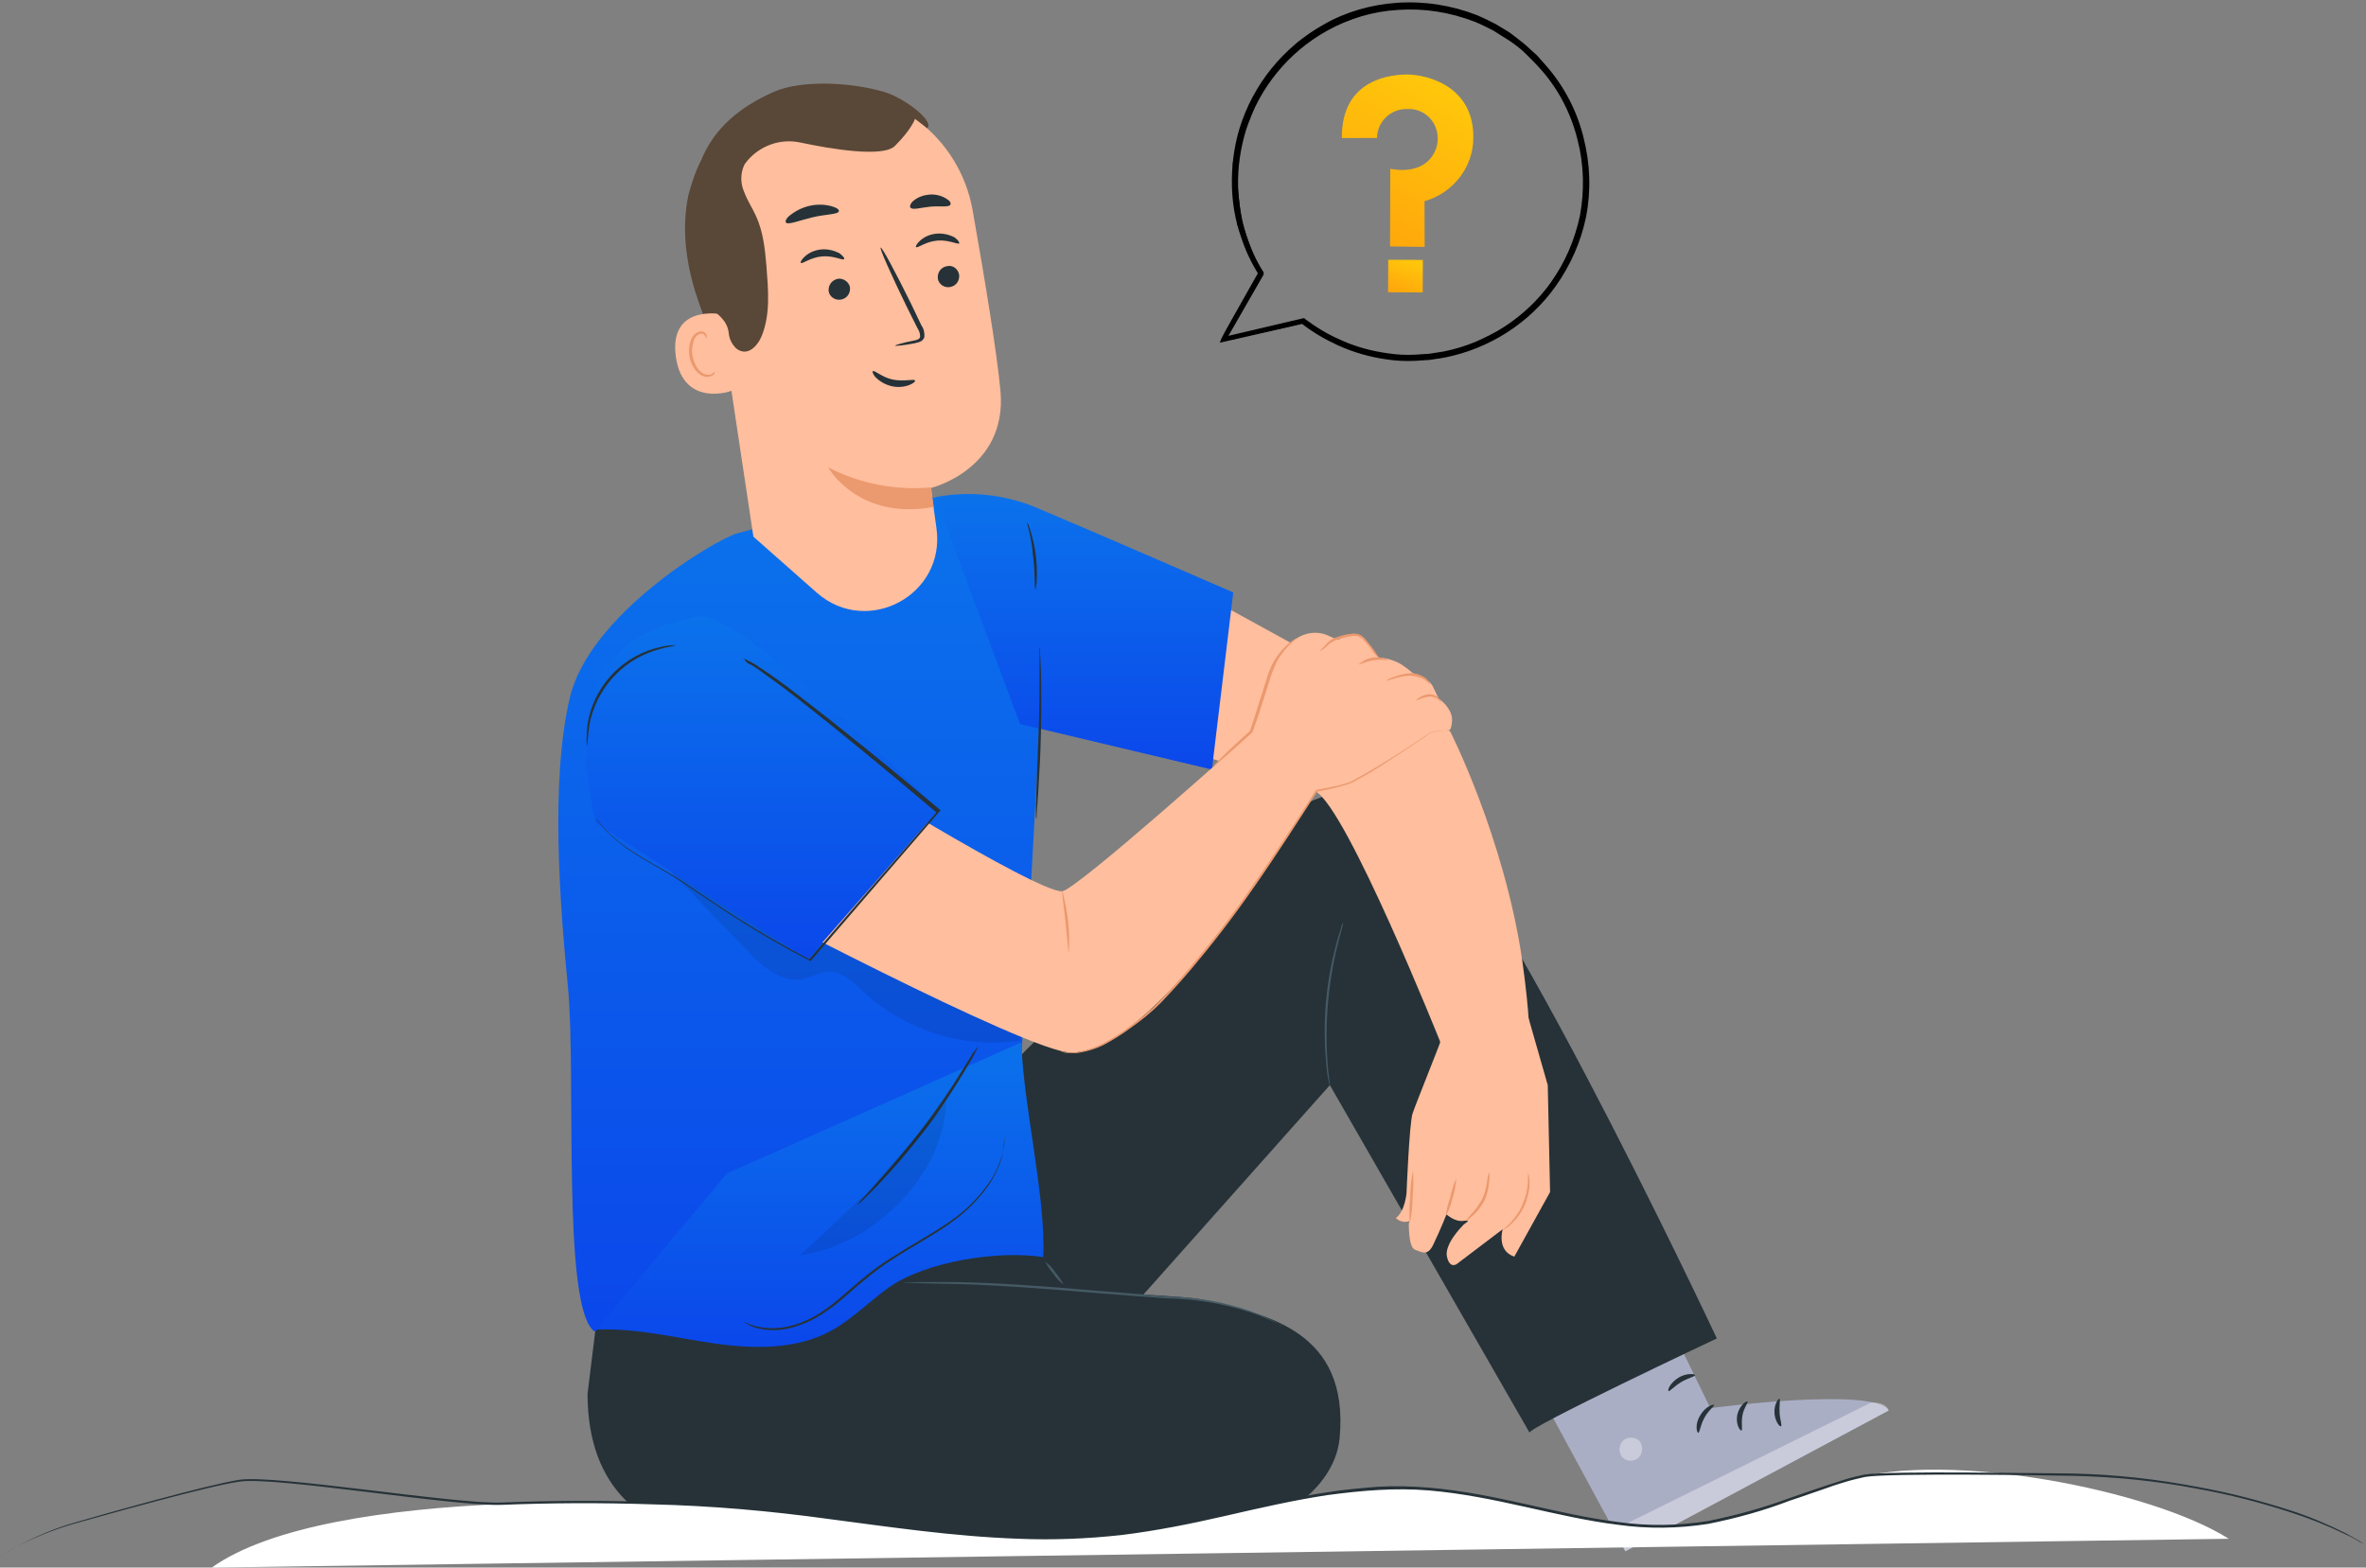
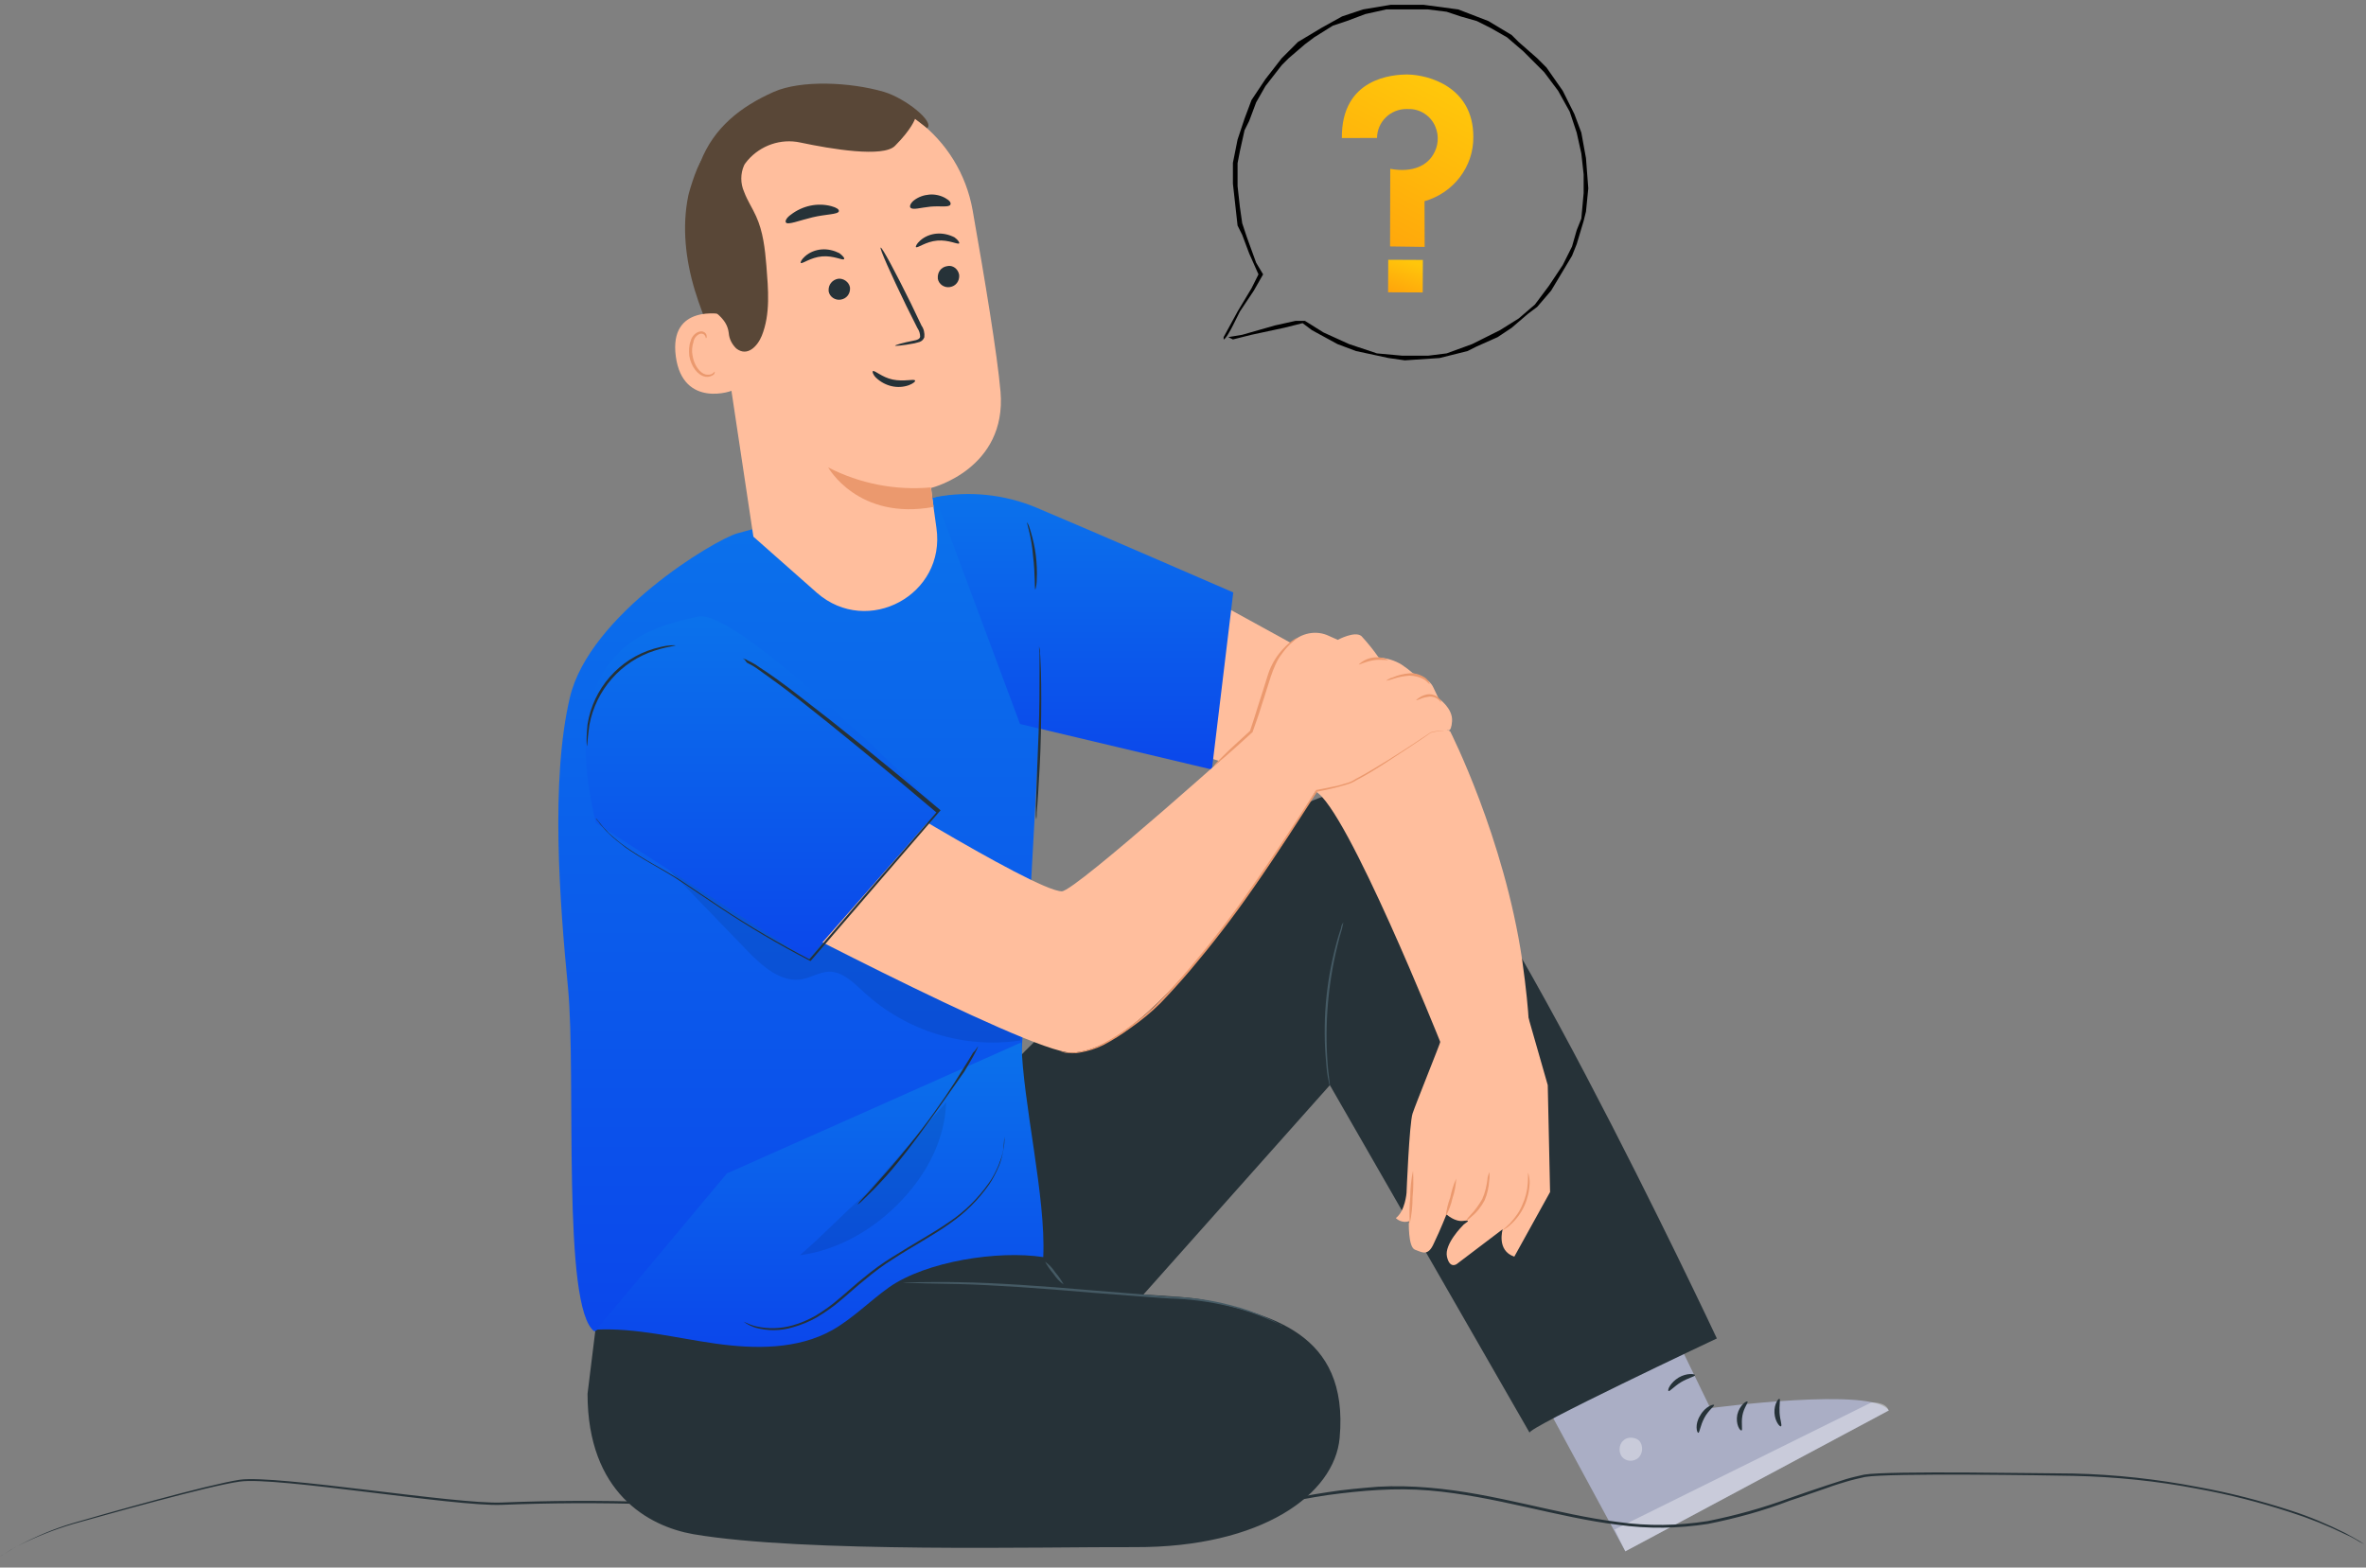
<svg xmlns="http://www.w3.org/2000/svg" width="495" height="328" viewBox="0 0 495 328" fill="none">
  <rect x="0" y="0" width="495" height="328" fill="#808080" stroke="none" />
  <mask id="path-1-outside-1" maskUnits="userSpaceOnUse" x="255" y="0" width="78" height="76" fill="black">
    <rect fill="white" x="255" width="78" height="76" />
    <path d="M256 71.016L272.62 67.223C272.717 67.223 272.717 67.126 272.717 67.126L272.522 67.223C274.855 69.071 277.382 70.529 280.103 71.794C283.31 73.253 286.712 74.225 290.211 74.711C292.155 75.003 294.099 75.1 296.042 75.003C297.014 74.906 298.083 74.906 299.055 74.809L302.165 74.322C311.398 72.475 319.66 67.223 325.102 59.54C328.115 55.261 330.253 50.495 331.322 45.341C332.392 39.895 332.197 34.351 330.837 29.002C329.476 23.361 326.755 18.207 322.964 13.928L321.506 12.274C321.02 11.691 320.437 11.302 319.854 10.718C319.271 10.135 318.785 9.746 318.202 9.259L316.452 7.898C315.869 7.412 315.286 7.023 314.606 6.634L312.662 5.467L310.718 4.494C310.135 4.202 309.455 3.91 308.774 3.619C303.526 1.576 297.889 0.701 292.252 1.09C286.907 1.479 281.755 2.938 277.187 5.564C268.829 10.232 262.609 17.915 259.79 27.057C258.624 30.947 258.138 34.934 258.235 39.019C258.333 42.52 258.916 46.022 260.082 49.328C260.957 52.051 262.192 54.727 263.747 57.159C258.693 66.106 256.292 70.335 256 71.016L263.872 57.303V57.133C262.317 54.702 261.151 52.051 260.276 49.328C259.207 46.022 258.624 42.52 258.527 39.019C258.43 35.032 259.013 31.044 260.179 27.154C262.998 18.11 269.218 10.524 277.479 5.953C282.047 3.424 287.198 1.868 292.446 1.576C297.986 1.187 303.526 2.063 308.774 4.105C309.455 4.397 310.135 4.689 310.718 4.98L312.662 5.953L314.509 7.12C315.092 7.509 315.772 7.898 316.355 8.287L318.105 9.551C318.688 9.94 319.174 10.524 319.757 11.01C320.34 11.496 320.826 11.983 321.312 12.566L322.77 14.219C326.56 18.499 329.184 23.653 330.545 29.197C331.906 34.448 332.003 39.992 331.031 45.243C329.962 50.301 327.921 55.066 324.908 59.345C319.465 66.931 311.301 72.183 302.165 74.031L299.055 74.517C298.083 74.614 297.014 74.614 296.042 74.711C294.099 74.809 292.155 74.711 290.308 74.42C286.809 73.933 283.505 73.058 280.298 71.599C277.576 70.432 275.049 68.876 272.717 67.126L272.329 67.223L272.62 67.223L272.579 67.126L256 71.016Z" />
  </mask>
-   <path d="M256 71.016L255.54 70.819L255.154 71.722L256.111 71.503L256 71.016ZM272.717 67.126L273.017 66.726L272.826 66.583L272.595 66.641L272.717 67.126ZM272.522 67.223L272.299 66.776L271.596 67.127L272.212 67.615L272.522 67.223ZM280.103 71.794L279.893 72.247L279.896 72.249L280.103 71.794ZM290.211 74.711L290.285 74.217L290.28 74.216L290.211 74.711ZM296.042 75.003L296.067 75.502L296.08 75.502L296.092 75.501L296.042 75.003ZM299.055 74.809L299.105 75.306L299.119 75.305L299.133 75.303L299.055 74.809ZM302.165 74.322L302.243 74.816L302.253 74.815L302.264 74.813L302.165 74.322ZM325.102 59.54L325.51 59.829L325.511 59.828L325.102 59.54ZM331.322 45.341L331.812 45.442L331.813 45.437L331.322 45.341ZM330.837 29.002L330.35 29.119L330.352 29.125L330.837 29.002ZM322.964 13.928L322.589 14.258L322.59 14.259L322.964 13.928ZM321.506 12.274L321.122 12.594L321.131 12.605L321.506 12.274ZM318.202 9.259L318.522 8.875L318.516 8.87L318.509 8.865L318.202 9.259ZM316.452 7.898L316.132 8.282L316.139 8.287L316.145 8.292L316.452 7.898ZM314.606 6.634L314.348 7.062L314.358 7.068L314.606 6.634ZM312.662 5.467L312.919 5.038L312.903 5.028L312.886 5.019L312.662 5.467ZM308.774 3.619L308.971 3.159L308.964 3.156L308.956 3.153L308.774 3.619ZM292.252 1.09L292.218 0.591L292.216 0.591L292.252 1.09ZM277.187 5.564L277.431 6L277.437 5.997L277.187 5.564ZM259.79 27.057L259.313 26.91L259.311 26.913L259.79 27.057ZM258.235 39.019L257.736 39.031L257.736 39.033L258.235 39.019ZM260.082 49.328L260.558 49.175L260.554 49.162L260.082 49.328ZM263.747 57.159L264.182 57.405L264.33 57.143L264.168 56.889L263.747 57.159ZM263.872 57.303L264.306 57.552L264.372 57.436V57.303H263.872ZM263.872 57.133H264.372V56.987L264.294 56.863L263.872 57.133ZM260.276 49.328L260.752 49.175L260.752 49.174L260.276 49.328ZM258.527 39.019L258.027 39.031L258.027 39.033L258.527 39.019ZM260.179 27.154L259.702 27.005L259.7 27.011L260.179 27.154ZM277.479 5.953L277.721 6.39L277.721 6.39L277.479 5.953ZM292.446 1.576L292.474 2.076L292.481 2.075L292.446 1.576ZM308.774 4.105L308.971 3.645L308.964 3.642L308.956 3.639L308.774 4.105ZM312.662 5.953L312.929 5.53L312.908 5.517L312.886 5.506L312.662 5.953ZM314.509 7.12L314.786 6.704L314.776 6.697L314.509 7.12ZM316.355 8.287L316.648 7.882L316.64 7.876L316.633 7.871L316.355 8.287ZM318.105 9.551L317.812 9.956L317.819 9.962L317.827 9.967L318.105 9.551ZM321.312 12.566L320.927 12.886L320.937 12.897L321.312 12.566ZM322.77 14.219L322.395 14.55L322.395 14.551L322.77 14.219ZM330.545 29.197L330.059 29.316L330.061 29.322L330.545 29.197ZM331.031 45.243L331.52 45.347L331.523 45.334L331.031 45.243ZM324.908 59.345L325.314 59.637L325.317 59.633L324.908 59.345ZM302.165 74.031L302.243 74.525L302.254 74.523L302.265 74.521L302.165 74.031ZM299.055 74.517L299.105 75.014L299.119 75.013L299.133 75.011L299.055 74.517ZM296.042 74.711L296.067 75.211L296.08 75.21L296.092 75.209L296.042 74.711ZM290.308 74.42L290.386 73.926L290.377 73.924L290.308 74.42ZM280.298 71.599L280.505 71.144L280.495 71.14L280.298 71.599ZM272.329 67.223L272.207 66.738L272.329 67.723L272.329 67.223ZM272.579 67.126L273.041 66.934L272.879 66.542L272.465 66.639L272.579 67.126ZM256.111 71.503L272.731 67.71L272.508 66.735L255.889 70.528L256.111 71.503ZM272.62 67.723C272.731 67.723 272.849 67.693 272.953 67.624C273.055 67.556 273.116 67.469 273.152 67.398C273.187 67.328 273.201 67.265 273.208 67.223C273.212 67.201 273.214 67.181 273.215 67.165C273.216 67.157 273.216 67.15 273.216 67.143C273.217 67.14 273.217 67.137 273.217 67.134C273.217 67.132 273.217 67.131 273.217 67.13C273.217 67.129 273.217 67.128 273.217 67.127C273.217 67.127 273.217 67.127 273.217 67.126C273.217 67.126 273.217 67.126 273.217 67.126C273.217 67.126 273.217 67.126 272.717 67.126C272.217 67.126 272.217 67.125 272.217 67.125C272.217 67.125 272.217 67.125 272.217 67.125C272.217 67.124 272.217 67.124 272.217 67.124C272.217 67.123 272.217 67.122 272.217 67.122C272.217 67.121 272.217 67.119 272.217 67.118C272.217 67.115 272.217 67.113 272.217 67.11C272.217 67.105 272.217 67.1 272.218 67.094C272.219 67.084 272.22 67.072 272.222 67.059C272.226 67.035 272.235 66.996 272.257 66.951C272.281 66.904 272.324 66.841 272.398 66.792C272.476 66.74 272.556 66.723 272.62 66.723V67.723ZM272.493 66.678L272.299 66.776L272.746 67.67L272.94 67.573L272.493 66.678ZM272.212 67.615C274.582 69.493 277.145 70.971 279.893 72.247L280.314 71.34C277.619 70.088 275.127 68.649 272.833 66.831L272.212 67.615ZM279.896 72.249C283.149 73.728 286.597 74.714 290.142 75.207L290.28 74.216C286.827 73.736 283.472 72.777 280.31 71.339L279.896 72.249ZM290.137 75.206C292.113 75.502 294.09 75.602 296.067 75.502L296.017 74.504C294.107 74.599 292.197 74.504 290.285 74.217L290.137 75.206ZM296.092 75.501C296.563 75.454 297.06 75.43 297.573 75.405C298.08 75.381 298.604 75.356 299.105 75.306L299.006 74.311C298.535 74.358 298.038 74.382 297.525 74.406C297.017 74.431 296.494 74.456 295.993 74.506L296.092 75.501ZM299.133 75.303L302.243 74.816L302.088 73.828L298.978 74.315L299.133 75.303ZM302.264 74.813C311.618 72.941 319.992 67.619 325.51 59.829L324.694 59.251C319.328 66.827 311.179 72.009 302.067 73.832L302.264 74.813ZM325.511 59.828C328.561 55.496 330.728 50.668 331.812 45.442L330.833 45.239C329.779 50.323 327.669 55.025 324.693 59.252L325.511 59.828ZM331.813 45.437C332.897 39.916 332.699 34.297 331.321 28.879L330.352 29.125C331.695 34.405 331.886 39.873 330.832 45.244L331.813 45.437ZM331.323 28.885C329.942 23.163 327.182 17.936 323.338 13.596L322.59 14.259C326.327 18.478 329.009 23.559 330.35 29.119L331.323 28.885ZM323.339 13.597L321.881 11.944L321.131 12.605L322.589 14.258L323.339 13.597ZM321.89 11.954C321.62 11.63 321.328 11.365 321.045 11.119C320.756 10.867 320.483 10.641 320.208 10.365L319.5 11.072C319.808 11.379 320.119 11.639 320.388 11.873C320.664 12.114 320.906 12.335 321.122 12.594L321.89 11.954ZM320.208 10.365C319.605 9.762 319.098 9.356 318.522 8.875L317.882 9.643C318.472 10.136 318.937 10.508 319.5 11.072L320.208 10.365ZM318.509 8.865L316.759 7.503L316.145 8.292L317.895 9.654L318.509 8.865ZM316.773 7.514C316.162 7.005 315.554 6.6 314.854 6.2L314.358 7.068C315.018 7.446 315.576 7.818 316.132 8.282L316.773 7.514ZM314.863 6.205L312.919 5.038L312.405 5.895L314.348 7.062L314.863 6.205ZM312.886 5.019L310.942 4.047L310.494 4.941L312.438 5.914L312.886 5.019ZM310.942 4.047C310.343 3.747 309.648 3.449 308.971 3.159L308.577 4.078C309.261 4.372 309.927 4.657 310.494 4.941L310.942 4.047ZM308.956 3.153C303.64 1.084 297.929 0.197 292.218 0.591L292.286 1.589C297.849 1.205 303.413 2.069 308.593 4.085L308.956 3.153ZM292.216 0.591C286.803 0.985 281.578 2.463 276.938 5.13L277.437 5.997C281.933 3.413 287.01 1.973 292.288 1.589L292.216 0.591ZM276.944 5.127C268.473 9.858 262.169 17.645 259.313 26.91L260.268 27.204C263.049 18.186 269.185 10.606 277.431 6L276.944 5.127ZM259.311 26.913C258.129 30.858 257.637 34.898 257.736 39.031L258.735 39.007C258.639 34.971 259.119 31.036 260.269 27.201L259.311 26.913ZM257.736 39.033C257.834 42.58 258.425 46.133 259.61 49.494L260.554 49.162C259.407 45.91 258.831 42.461 258.735 39.005L257.736 39.033ZM259.606 49.481C260.493 52.243 261.746 54.959 263.326 57.428L264.168 56.889C262.637 54.496 261.42 51.86 260.558 49.175L259.606 49.481ZM263.311 56.913C260.785 61.386 258.92 64.681 257.651 66.943C256.393 69.185 255.7 70.447 255.54 70.819L256.46 71.213C256.592 70.904 257.245 69.711 258.524 67.432C259.792 65.172 261.655 61.879 264.182 57.405L263.311 56.913ZM256.434 71.265L264.306 57.552L263.439 57.054L255.566 70.767L256.434 71.265ZM264.372 57.303V57.133H263.372V57.303H264.372ZM264.294 56.863C262.766 54.475 261.617 51.866 260.752 49.175L259.8 49.481C260.686 52.237 261.869 54.928 263.451 57.402L264.294 56.863ZM260.752 49.174C259.698 45.915 259.123 42.461 259.027 39.005L258.027 39.033C258.126 42.58 258.716 46.128 259.801 49.482L260.752 49.174ZM259.027 39.007C258.931 35.077 259.506 31.142 260.658 27.298L259.7 27.011C258.52 30.947 257.929 34.987 258.027 39.031L259.027 39.007ZM260.657 27.303C263.436 18.382 269.572 10.899 277.721 6.39L277.237 5.515C268.864 10.148 262.559 17.837 259.702 27.005L260.657 27.303ZM277.721 6.39C282.227 3.896 287.305 2.363 292.474 2.076L292.419 1.077C287.091 1.373 281.867 2.952 277.237 5.515L277.721 6.39ZM292.481 2.075C297.945 1.692 303.411 2.554 308.593 4.571L308.956 3.639C303.641 1.571 298.027 0.683 292.411 1.078L292.481 2.075ZM308.577 4.565C309.261 4.858 309.927 5.144 310.494 5.427L310.942 4.533C310.343 4.234 309.648 3.936 308.971 3.645L308.577 4.565ZM310.494 5.427L312.438 6.4L312.886 5.506L310.942 4.533L310.494 5.427ZM312.395 6.375L314.241 7.543L314.776 6.697L312.929 5.53L312.395 6.375ZM314.231 7.536C314.532 7.736 314.855 7.936 315.17 8.129C315.487 8.325 315.795 8.514 316.078 8.703L316.633 7.871C316.332 7.671 316.008 7.471 315.694 7.278C315.377 7.082 315.069 6.892 314.786 6.704L314.231 7.536ZM316.062 8.692L317.812 9.956L318.397 9.146L316.648 7.882L316.062 8.692ZM317.827 9.967C318.08 10.136 318.32 10.353 318.585 10.606C318.841 10.85 319.128 11.137 319.437 11.394L320.077 10.626C319.803 10.397 319.555 10.149 319.276 9.883C319.007 9.625 318.713 9.356 318.382 9.135L317.827 9.967ZM319.437 11.394C319.997 11.861 320.461 12.326 320.928 12.886L321.696 12.246C321.191 11.639 320.683 11.132 320.077 10.626L319.437 11.394ZM320.937 12.897L322.395 14.55L323.145 13.889L321.687 12.235L320.937 12.897ZM322.395 14.551C326.129 18.766 328.717 23.847 330.059 29.316L331.031 29.077C329.652 23.459 326.991 18.231 323.144 13.888L322.395 14.551ZM330.061 29.322C331.402 34.498 331.499 39.967 330.539 45.153L331.523 45.334C332.507 40.017 332.409 34.399 331.029 29.071L330.061 29.322ZM330.542 45.14C329.486 50.133 327.472 54.835 324.499 59.057L325.317 59.633C328.37 55.297 330.437 50.469 331.52 45.347L330.542 45.14ZM324.502 59.054C319.133 66.536 311.079 71.718 302.066 73.541L302.265 74.521C311.523 72.648 319.797 67.326 325.314 59.637L324.502 59.054ZM302.088 73.537L298.978 74.023L299.133 75.011L302.243 74.525L302.088 73.537ZM299.006 74.019C298.535 74.067 298.038 74.09 297.525 74.115C297.017 74.139 296.494 74.164 295.993 74.214L296.092 75.209C296.563 75.162 297.06 75.138 297.573 75.114C298.08 75.089 298.604 75.065 299.105 75.014L299.006 74.019ZM296.017 74.212C294.106 74.308 292.197 74.212 290.386 73.926L290.23 74.913C292.113 75.211 294.091 75.31 296.067 75.211L296.017 74.212ZM290.377 73.924C286.918 73.444 283.661 72.58 280.505 71.144L280.091 72.054C283.349 73.536 286.701 74.423 290.239 74.915L290.377 73.924ZM280.495 71.14C277.818 69.992 275.325 68.458 273.017 66.726L272.417 67.525C274.773 69.294 277.335 70.873 280.101 72.059L280.495 71.14ZM272.595 66.641L272.207 66.738L272.45 67.708L272.838 67.611L272.595 66.641ZM272.329 67.723L272.62 67.723L272.619 66.723L272.329 66.723L272.329 67.723ZM273.082 67.032L273.041 66.934L272.117 67.317L272.158 67.414L273.082 67.032ZM272.465 66.639L255.886 70.529L256.114 71.502L272.694 67.612L272.465 66.639Z" fill="black" mask="url(#path-1-outside-1)" />
  <path d="M259.402 65.187L257.944 68.105C257.458 69.077 256.389 71.022 256 71.022V70.537L258.916 65.188L261.831 60.325L263.289 57.407L261.345 53.031L259.888 49.141L258.916 47.196L258.43 42.819L257.944 38.443V34.066L258.916 29.204L260.374 24.827L261.831 20.937L264.747 16.561L268.149 12.184L271.55 8.78L276.41 5.863L280.784 3.431L285.157 1.973L290.988 1H297.792L305.081 1.973L311.398 4.404L316.258 7.322L317.716 8.78L321.603 12.184L323.547 14.129L326.949 18.992L329.379 23.855L330.836 27.745L331.808 33.094L332.294 39.415L331.808 44.278L331.322 46.223L329.865 51.086L328.893 53.517L325.977 58.38L324.519 60.811L321.603 64.215L319.66 65.674L316.258 68.591L313.342 70.537L308.969 72.482L307.025 73.454L301.193 74.913L293.904 75.399L290.503 74.913L283.699 73.454L279.812 71.995L274.466 69.078L272.522 67.619L268.635 68.591L261.831 70.05L257.944 71.023L256.972 70.537L259.888 70.05L266.691 68.105L271.064 67.133H273.008L276.896 69.564L282.241 71.995L288.073 73.941L293.418 74.427H298.764L302.651 73.941L307.997 71.995L313.828 69.078L317.716 66.646L321.117 63.729L324.033 59.839L326.949 55.462L328.893 51.572L329.865 48.168L330.836 45.737L331.322 40.388V36.498L330.836 32.121L329.865 27.745L328.407 23.368L325.977 18.992L323.061 15.102L318.688 10.725L315.286 7.808L311.884 5.863L308.969 4.404L305.567 3.431L302.651 2.459L298.764 1.973H296.82H292.446H290.017L285.643 2.945L281.755 4.404L278.84 5.376L274.952 7.808L273.008 9.267L269.607 12.184L268.149 13.643L264.747 18.019L262.803 21.423L261.345 25.314L260.374 27.259L259.402 31.635L258.916 34.159V38.929L259.402 43.305L259.888 46.709L260.86 49.627L262.803 54.976L264.261 57.407L262.317 60.811L259.402 65.187Z" fill="black" />
  <path d="M316.133 280.443L340.042 324.596L395.148 295.128C392.038 290.071 357.827 294.642 357.827 294.642L343.735 265.66L316.133 280.443Z" fill="#AAAEC5" />
  <g opacity="0.6">
    <path opacity="0.6" d="M339.558 301.45C338.683 302.326 338.586 303.882 339.363 304.854C340.238 305.827 341.696 305.924 342.765 305.049C343.737 304.076 343.834 302.52 342.959 301.45C341.987 300.575 340.141 300.575 339.46 301.645" fill="white" />
  </g>
  <g opacity="0.6">
    <path opacity="0.6" d="M340.044 324.597L337.809 320.026L391.458 293.476C391.458 293.476 394.471 293.184 395.151 295.129L340.044 324.597Z" fill="white" />
  </g>
  <path d="M358.607 293.962C358.704 294.253 357.44 295.031 356.566 296.685C355.691 298.338 355.594 299.797 355.302 299.797C355.011 299.797 354.525 298.046 355.691 296.198C356.76 294.253 358.509 293.767 358.607 293.962Z" fill="#263238" />
  <path d="M365.604 293.28C365.798 293.475 364.826 294.545 364.535 296.198C364.243 297.851 364.632 299.213 364.34 299.31C364.049 299.407 363.077 298.046 363.465 296.003C363.951 293.961 365.507 292.989 365.604 293.28Z" fill="#263238" />
  <path d="M372.602 298.435C372.407 298.63 371.338 297.463 371.241 295.615C371.144 293.767 372.116 292.503 372.31 292.697C372.505 292.892 372.213 294.059 372.31 295.615C372.407 297.171 372.893 298.241 372.602 298.435Z" fill="#263238" />
  <path d="M354.621 287.738C354.621 288.029 353.163 288.321 351.705 289.196C350.247 290.072 349.275 291.239 349.081 291.044C348.789 290.85 349.47 289.294 351.219 288.224C352.871 287.251 354.621 287.446 354.621 287.738Z" fill="#263238" />
  <path d="M349.86 281.902C349.958 281.999 348.986 282.777 347.139 283.361C346.07 283.75 344.904 283.944 343.738 284.042C343.057 284.139 342.377 284.139 341.697 284.042C341.308 284.042 340.919 283.944 340.53 283.847C339.947 283.653 339.558 283.069 339.656 282.485C339.753 281.999 340.044 281.513 340.53 281.221C340.919 281.027 341.211 280.929 341.697 280.832C342.377 280.638 343.057 280.54 343.738 280.54C344.904 280.443 346.07 280.54 347.139 280.832C349.083 281.318 350.055 282.096 349.958 282.194C349.86 282.291 348.791 281.805 346.945 281.513C345.876 281.318 344.807 281.318 343.738 281.416C343.154 281.513 342.474 281.61 341.891 281.805C341.211 281.999 340.725 282.194 340.725 282.583C340.725 282.68 340.725 282.777 340.919 282.874C341.211 282.972 341.502 282.972 341.794 282.972C342.377 283.069 343.057 283.069 343.738 283.069C344.807 283.069 345.876 282.874 346.945 282.68C348.694 282.194 349.763 281.707 349.86 281.902Z" fill="#263238" />
  <path d="M349.665 282.485C349.568 282.583 348.499 281.902 347.527 280.249C346.944 279.276 346.555 278.206 346.264 277.039C346.167 276.358 346.069 275.678 346.069 274.997C345.972 274.122 346.361 273.246 347.041 272.663C347.527 272.371 348.11 272.468 348.596 272.857C348.888 273.052 349.18 273.441 349.471 273.733C349.86 274.316 350.249 274.9 350.443 275.58C350.832 276.65 350.929 277.915 350.832 279.082C350.54 281.124 349.568 281.999 349.471 281.902C349.374 281.805 349.957 280.832 350.054 278.984C350.151 277.915 349.957 276.845 349.568 275.969C349.374 275.386 349.082 274.9 348.694 274.413C348.305 273.927 347.819 273.538 347.625 273.733C347.236 274.122 347.041 274.608 347.139 275.191C347.139 275.775 347.139 276.456 347.236 277.039C347.43 278.109 347.722 279.082 348.208 280.054C348.985 281.513 349.86 282.388 349.665 282.485Z" fill="#263238" />
  <path d="M292.71 165.586C289.892 164.516 277.646 163.446 265.983 172.588C230.8 200.014 175.305 260.895 175.305 260.895V273.635L237.798 272.468L278.229 227.051L320.021 299.797C319.146 298.921 359.189 280.054 359.189 280.054C359.189 280.054 308.261 171.421 292.71 165.586Z" fill="#263238" />
  <path d="M252.282 272.079C249.658 271.496 245.09 271.204 236.732 270.718C217.002 269.648 185.707 267.411 185.707 267.411L125.838 267.995L122.922 291.627C122.922 312.343 135.654 319.345 144.984 320.998C168.213 324.986 219.14 323.624 237.412 323.721C264.042 323.818 279.204 312.634 280.273 300.867C282.314 278.498 265.111 275.094 252.282 272.079Z" fill="#263238" />
  <path d="M268.318 277.428C268.026 277.331 267.832 277.234 267.54 277.039C267.055 276.845 266.374 276.456 265.402 276.067C262.778 274.9 260.057 274.024 257.238 273.344C253.059 272.371 248.88 271.788 244.604 271.69C239.744 271.399 234.496 270.912 228.956 270.523C217.876 269.551 207.866 268.87 200.576 268.675C196.98 268.578 193.967 268.578 191.926 268.481H189.594C189.302 268.481 189.011 268.481 188.816 268.481C189.108 268.481 189.4 268.384 189.594 268.384L191.926 268.286C193.967 268.286 196.883 268.189 200.576 268.286C207.866 268.384 217.973 269.064 229.053 270.037L244.701 271.301C248.977 271.398 253.254 271.982 257.336 273.052C260.154 273.733 262.875 274.705 265.499 275.969C266.471 276.358 267.152 276.845 267.54 277.039C267.832 277.136 268.124 277.234 268.318 277.428Z" fill="#455A64" />
  <path d="M281.048 193.012C280.95 193.498 280.853 193.887 280.756 194.373C280.465 195.249 280.173 196.416 279.784 197.972C277.84 205.946 277.16 214.213 277.743 222.382C277.84 223.938 278.035 225.203 278.132 226.078C278.229 226.564 278.229 226.953 278.229 227.44C278.132 227.051 278.035 226.564 277.938 226.078C277.743 225.203 277.549 223.938 277.452 222.382C276.674 214.116 277.354 205.849 279.493 197.777C279.881 196.221 280.27 195.054 280.562 194.179C280.562 193.79 280.756 193.401 281.048 193.012Z" fill="#455A64" />
  <path d="M222.54 268.772C221.665 268.189 220.985 267.411 220.402 266.535C219.721 265.757 219.138 264.882 218.652 264.007C219.527 264.59 220.207 265.368 220.791 266.244C221.471 267.022 222.054 267.897 222.54 268.772Z" fill="#455A64" />
  <path d="M196.395 105.191C196.395 105.191 205.725 100.717 221.081 108.206C237.7 116.278 303.401 153.04 303.401 153.04C303.401 153.04 314.675 175.214 318.465 200.889C320.215 213.337 319.923 217.422 319.923 217.422L301.36 218.103C301.36 218.103 281.728 168.99 275.216 165.586L213.597 146.135L196.395 105.191Z" fill="#FFBE9D" />
  <path d="M301.362 217.909C301.362 218.201 296.21 230.941 295.53 232.983C294.85 235.026 294.267 249.614 294.267 249.614C294.267 249.614 293.975 253.407 292.031 254.866C292.712 255.546 293.781 255.838 294.753 255.546C294.753 255.546 294.558 260.895 296.016 261.479C297.474 261.965 298.737 263.035 300.001 260.117C301.362 257.297 302.625 254.088 302.625 254.088C302.625 254.088 304.374 255.741 306.221 255.449C308.068 255.157 306.513 255.935 306.221 256.227C305.929 256.519 302.139 260.312 302.722 262.938C303.305 265.564 304.763 264.494 304.763 264.494L314.385 257.2C314.385 257.2 313.024 261.673 316.815 262.938L324.298 249.419L323.812 227.051L319.633 212.463L301.362 217.909Z" fill="#FFBE9D" />
  <path d="M295.627 244.945C295.724 246.793 295.724 248.641 295.53 250.489C295.53 252.337 295.335 254.184 294.947 256.032C294.849 254.184 294.849 252.337 295.044 250.489C295.044 248.641 295.238 246.793 295.627 244.945Z" fill="#EB996E" />
  <path d="M304.665 246.599C304.568 247.96 304.374 249.322 303.888 250.683C303.596 252.045 303.11 253.309 302.43 254.573C302.624 253.212 302.916 251.85 303.402 250.586C303.693 249.224 304.082 247.863 304.665 246.599Z" fill="#EB996E" />
  <path d="M311.566 245.237C311.663 245.821 311.663 246.404 311.566 246.988C311.469 248.447 311.177 249.808 310.594 251.17C309.914 252.434 309.039 253.601 307.97 254.476C307.581 254.865 307.095 255.254 306.609 255.546C306.901 255.06 307.29 254.574 307.678 254.185C308.65 253.212 309.428 252.045 310.108 250.878C310.691 249.614 310.983 248.252 311.177 246.891C311.177 246.404 311.372 245.821 311.566 245.237Z" fill="#EB996E" />
  <path d="M319.732 245.432C319.927 246.112 320.024 246.793 320.024 247.474C319.927 250.781 318.566 253.99 316.039 256.227C315.553 256.713 314.97 257.102 314.387 257.394C314.387 257.297 314.97 256.908 315.845 256.032C316.914 254.865 317.886 253.601 318.469 252.142C319.149 250.683 319.538 249.127 319.635 247.571C319.732 246.21 319.635 245.432 319.732 245.432Z" fill="#EB996E" />
  <path d="M213.599 222.772L217.583 150.804L199.02 103.636C199.02 103.636 167.336 107.72 154.215 111.611C149.453 112.972 123.309 128.63 119.227 145.941C115.145 163.252 117.089 188.733 118.838 206.725C120.588 225.009 117.478 273.733 124.378 278.596" fill="url(#paint0_linear)" />
  <path d="M258.014 123.961L253.543 161.015L213.403 151.484L195.715 104.024C202.81 102.663 210.099 103.441 216.708 106.164C227.593 110.735 258.014 123.961 258.014 123.961Z" fill="url(#paint1_linear)" />
  <g opacity="0.3">
    <path opacity="0.3" d="M212.238 210.42C211.169 208.572 209.711 206.919 207.962 205.655C188.329 189.316 164.226 179.396 138.859 177.159L137.207 179.104L156.354 198.944C159.561 202.251 163.546 205.752 167.919 204.877C169.766 204.488 171.418 203.418 173.362 203.32C176.278 203.223 178.61 205.655 180.845 207.697C189.69 215.769 201.644 219.465 213.501 217.714C213.307 215.185 213.307 212.657 212.238 210.42Z" fill="black" />
  </g>
  <path d="M213.695 218.104C213.986 230.747 218.846 250.392 218.263 263.035C208.835 261.576 193.771 263.91 185.995 269.356C181.913 272.274 178.415 275.872 174.138 278.304C166.849 282.388 157.907 282.291 149.646 281.124C141.385 279.957 133.124 277.817 124.766 278.206L152.076 245.529L213.695 218.104Z" fill="url(#paint2_linear)" />
  <path d="M210.098 237.846C210.195 238.818 210.098 239.791 209.904 240.666C209.709 241.736 209.418 242.903 209.029 243.875C208.446 245.237 207.765 246.599 206.988 247.766C204.752 250.975 202.031 253.698 198.824 255.935C195.325 258.464 191.049 260.7 186.869 263.424C184.828 264.688 182.885 266.147 181.038 267.703C179.191 269.161 177.539 270.718 175.887 272.079C174.332 273.441 172.583 274.608 170.833 275.677C169.278 276.553 167.626 277.234 165.876 277.72C163.349 278.498 160.628 278.498 158.101 277.817C157.226 277.525 156.352 277.136 155.574 276.553C156.449 276.942 157.324 277.331 158.198 277.525C160.725 278.109 163.349 278.012 165.779 277.331C167.529 276.845 169.084 276.164 170.639 275.288C172.388 274.219 174.04 273.052 175.595 271.69C177.248 270.329 178.9 268.772 180.746 267.314C182.593 265.758 184.634 264.299 186.675 263.034C190.951 260.311 195.131 258.075 198.629 255.643C201.837 253.504 204.558 250.78 206.793 247.668C207.668 246.501 208.349 245.14 208.932 243.778C209.32 242.708 209.709 241.736 209.904 240.569C210.098 238.818 210.098 237.846 210.098 237.846Z" fill="#263238" />
-   <path d="M204.656 218.881C204.462 219.367 204.267 219.853 203.976 220.34C203.49 221.312 202.712 222.577 201.74 224.23C199.214 228.412 196.492 232.594 193.479 236.484C190.466 240.374 187.259 244.167 183.857 247.765C182.594 249.127 181.428 250.197 180.65 250.975C180.261 251.364 179.873 251.753 179.387 252.044C179.678 251.655 180.067 251.169 180.456 250.78C181.233 250.002 182.205 248.932 183.469 247.474C185.996 244.653 189.397 240.763 192.896 236.192C196.395 231.621 199.311 227.245 201.255 224.035C202.226 222.479 203.101 221.118 203.587 220.242C204.073 219.853 204.267 219.367 204.656 218.881Z" fill="#263238" />
+   <path d="M204.656 218.881C204.462 219.367 204.267 219.853 203.976 220.34C203.49 221.312 202.712 222.577 201.74 224.23C190.466 240.374 187.259 244.167 183.857 247.765C182.594 249.127 181.428 250.197 180.65 250.975C180.261 251.364 179.873 251.753 179.387 252.044C179.678 251.655 180.067 251.169 180.456 250.78C181.233 250.002 182.205 248.932 183.469 247.474C185.996 244.653 189.397 240.763 192.896 236.192C196.395 231.621 199.311 227.245 201.255 224.035C202.226 222.479 203.101 221.118 203.587 220.242C204.073 219.853 204.267 219.367 204.656 218.881Z" fill="#263238" />
  <path d="M217.387 135.243C217.485 135.729 217.582 136.216 217.582 136.605C217.679 137.48 217.679 138.842 217.776 140.495C217.873 143.802 217.873 148.275 217.776 153.332C217.679 158.39 217.387 162.863 217.193 166.073C217.096 167.629 216.999 168.893 216.901 169.963C216.901 170.449 216.901 170.935 216.804 171.422C216.707 170.935 216.707 170.449 216.707 169.963C216.707 169.088 216.707 167.726 216.804 166.073C216.901 162.669 217.096 158.292 217.29 153.332C217.485 148.372 217.485 143.802 217.485 140.592C217.485 139.036 217.485 137.772 217.485 136.702C217.387 136.216 217.387 135.729 217.387 135.243Z" fill="#263238" />
  <path d="M214.862 109.276C215.25 109.86 215.445 110.541 215.639 111.221C216.125 112.875 216.514 114.528 216.708 116.181C216.903 117.835 217 119.585 216.903 121.239C216.903 121.919 216.805 122.697 216.611 123.378C216.417 123.378 216.611 120.169 216.125 116.279C215.834 112.388 214.765 109.276 214.862 109.276Z" fill="#263238" />
  <g opacity="0.3">
    <path opacity="0.3" d="M181.234 249.711C176.375 253.99 172.293 258.367 167.336 262.646C175.5 261.576 182.984 257.103 188.523 251.267C194.063 245.432 197.659 238.43 197.951 230.649L181.234 249.711Z" fill="black" />
  </g>
  <path d="M151.98 186.788C151.98 186.788 215.154 220.243 224.096 220.243C243.339 220.243 275.218 165.586 275.218 165.586L262.583 152.651C262.583 152.651 224.97 186.496 222.152 186.496C216.418 186.496 173.46 159.654 173.46 159.654L151.98 186.788Z" fill="#FFBE9D" />
  <path d="M261.902 153.04C261.902 153.04 264.915 139.814 267.053 137.771C267.831 136.993 268.9 135.826 269.969 134.659C272.107 132.423 275.412 131.742 278.133 133.103L279.883 133.881C279.883 133.881 283.479 131.936 284.839 133.103C286.103 134.465 287.366 136.021 288.435 137.577C290.088 137.674 291.74 138.16 293.198 139.036C294.072 139.619 294.85 140.203 295.627 140.884C295.627 140.884 298.932 141.662 299.904 143.898L300.973 146.135C300.973 146.135 303.986 148.178 303.791 150.901C303.597 153.624 302.722 152.651 302.722 152.651L299.904 152.749C299.904 152.749 283.576 163.641 280.077 164.516C278.23 165.003 276.286 165.294 274.44 165.392L261.902 153.04Z" fill="#FFBE9D" />
  <path d="M303.401 152.943C303.012 152.846 302.721 152.846 302.332 152.846C301.263 152.943 300.291 153.04 299.319 153.332C297.278 154.791 294.168 156.833 290.28 159.362C288.337 160.626 286.198 161.988 283.769 163.252C283.185 163.641 282.505 163.933 281.825 164.127C281.144 164.322 280.464 164.516 279.784 164.711C278.326 165.1 276.868 165.391 275.41 165.683L275.605 165.586C271.717 171.616 267.246 178.618 262.29 185.718C257.916 192.039 253.445 197.777 249.169 202.834C247.031 205.363 244.893 207.697 242.852 209.837C240.908 211.782 238.77 213.532 236.534 215.088C234.688 216.45 232.841 217.617 230.8 218.687C229.245 219.465 227.593 219.951 225.94 220.243C224.871 220.437 223.802 220.437 222.733 220.243C222.442 220.145 222.15 220.145 221.956 219.951C221.761 219.854 221.664 219.854 221.664 219.854C223.025 220.34 224.483 220.34 225.94 220.048C227.593 219.756 229.245 219.173 230.703 218.395C232.647 217.325 234.59 216.158 236.34 214.797C238.575 213.24 240.616 211.49 242.56 209.545C244.601 207.405 246.739 205.071 248.877 202.543C253.154 197.485 257.624 191.747 261.998 185.426C266.955 178.326 271.425 171.421 275.313 165.391V165.294H275.41C276.868 165.002 278.423 164.711 279.784 164.419C280.464 164.224 281.144 164.03 281.825 163.835C282.505 163.641 283.088 163.349 283.671 162.96C286.101 161.696 288.239 160.334 290.183 159.167C294.071 156.736 297.181 154.694 299.319 153.235C300.291 152.943 301.36 152.846 302.429 152.846C302.721 152.846 303.012 152.846 303.207 152.943C303.207 152.943 303.304 152.943 303.401 152.943Z" fill="#EB996E" />
-   <path d="M288.336 137.577C287.753 137.091 287.267 136.508 286.878 135.827C286.49 135.243 285.906 134.66 285.323 133.979C284.74 133.201 283.768 132.909 282.894 133.104C281.922 133.201 280.95 133.395 279.978 133.784C279.2 133.979 278.52 134.368 277.937 134.854C277.548 135.243 277.159 135.632 276.673 135.924C276.382 136.119 276.187 136.216 276.09 136.216C275.993 136.216 276.771 135.632 277.645 134.563C278.228 133.979 279.006 133.493 279.783 133.298C280.755 132.909 281.727 132.715 282.699 132.617C283.768 132.423 284.935 132.812 285.615 133.687C286.198 134.465 286.781 135.049 287.17 135.632C287.656 136.216 288.045 136.897 288.336 137.577Z" fill="#EB996E" />
  <path d="M290.381 138.063C290.381 138.258 288.923 137.869 287.271 138.161C285.618 138.452 284.355 139.133 284.258 139.036C285.91 137.48 288.34 137.091 290.381 138.063Z" fill="#EB996E" />
  <path d="M299.128 143.121C299.031 143.218 298.739 142.732 298.059 142.245C297.087 141.662 295.921 141.37 294.852 141.37C293.685 141.467 292.519 141.662 291.45 142.051C290.964 142.245 290.478 142.343 289.992 142.44C290.381 142.148 290.867 141.856 291.353 141.759C292.422 141.273 293.685 140.981 294.852 140.884C296.115 140.787 297.281 141.176 298.351 141.954C298.934 142.537 299.128 143.121 299.128 143.121Z" fill="#EB996E" />
  <path d="M301.459 146.913C301.362 146.913 301.264 146.621 300.876 146.33C300.39 145.941 299.807 145.746 299.126 145.746C298.446 145.843 297.766 145.941 297.182 146.232C296.696 146.427 296.405 146.524 296.308 146.524C296.21 146.524 296.502 146.232 296.988 145.941C297.571 145.552 298.349 145.26 299.029 145.26C299.807 145.26 300.584 145.552 301.07 146.135C301.556 146.524 301.459 146.913 301.459 146.913Z" fill="#EB996E" />
-   <path d="M223.608 199.43C223.511 199.43 223.316 196.513 222.928 192.914C222.539 189.316 222.053 186.496 222.247 186.398C223.414 190.678 223.9 195.054 223.608 199.43Z" fill="#EB996E" />
  <path d="M271.428 133.493C271.428 133.493 271.039 133.784 270.456 134.271C269.581 135.049 268.804 135.924 268.123 136.896C266.277 139.231 265.402 143.315 263.944 147.594C263.361 149.539 262.681 151.387 262.098 153.041V153.138C259.765 155.277 257.821 157.028 256.363 158.292L254.614 159.751C254.42 159.946 254.225 160.14 253.934 160.237C254.128 160.043 254.225 159.848 254.42 159.654L255.975 158.098C257.335 156.736 259.279 154.986 261.612 152.846L261.514 152.943C262.098 151.193 262.681 149.442 263.264 147.497C263.944 145.358 264.625 143.315 265.208 141.37C265.694 139.717 266.568 138.064 267.637 136.702C269.581 134.271 271.331 133.395 271.428 133.493Z" fill="#EB996E" />
  <path d="M124.669 172.2L168.988 200.695L196.396 169.477C196.396 169.477 154.507 127.074 146.051 129.019C137.596 130.964 115.631 134.562 124.669 172.2Z" fill="url(#paint3_linear)" />
  <path d="M155.38 137.771C155.477 137.771 155.574 137.771 155.672 137.869C155.963 137.966 156.158 137.966 156.352 138.16C157.227 138.55 158.101 139.036 158.879 139.619C161.017 140.981 164.03 143.12 167.626 145.941C175.013 151.582 185.023 159.654 196.589 169.379L196.783 169.574L196.589 169.768L182.399 186.204L169.667 200.987L169.57 201.084L169.375 200.987C162.961 197.68 156.741 193.984 150.715 189.997C147.994 188.149 145.467 186.496 143.037 184.842C140.607 183.189 138.372 181.925 136.331 180.758C134.29 179.591 132.443 178.424 130.888 177.354C129.625 176.381 128.361 175.409 127.195 174.242C126.709 173.755 126.32 173.366 126.029 172.977C125.737 172.686 125.445 172.297 125.251 172.005L124.765 171.421C124.668 171.324 124.668 171.227 124.668 171.227C124.765 171.324 124.765 171.324 124.862 171.421L125.348 172.005C125.543 172.297 125.834 172.588 126.126 172.977C126.417 173.366 126.903 173.755 127.292 174.242C128.458 175.312 129.722 176.381 130.985 177.257C132.54 178.326 134.387 179.493 136.428 180.661C138.469 181.828 140.802 183.092 143.231 184.745C145.661 186.398 148.188 188.052 150.909 189.9C156.935 193.887 163.155 197.485 169.473 200.792L169.181 200.889L181.913 186.107L196.103 169.768V170.157C184.634 160.432 174.527 152.165 167.334 146.524C163.738 143.704 160.726 141.564 158.685 140.106C157.907 139.522 157.032 139.036 156.255 138.647C155.769 137.869 155.38 137.771 155.38 137.771Z" fill="#263238" />
  <path d="M141.387 135.048C139.929 135.34 138.471 135.632 137.014 136.118C129.919 138.355 124.67 144.384 123.31 151.679C123.115 153.137 122.921 154.693 122.824 156.152C122.727 155.763 122.727 155.374 122.727 154.888C122.727 153.721 122.824 152.651 122.921 151.581C124.087 144.093 129.53 137.868 136.819 135.729C137.888 135.437 138.957 135.145 140.124 135.048C140.512 135.048 140.998 134.951 141.387 135.048Z" fill="#263238" />
  <path d="M153.242 79.225C150.229 73.196 147.313 67.166 145.37 60.747C143.426 54.328 142.648 47.423 144.009 40.907C144.203 39.935 146.244 33.127 147.313 33.127C147.994 33.127 147.119 39.254 147.508 39.837C151.881 45.284 153.825 52.189 154.311 59.191C154.7 65.804 154.311 72.612 153.242 79.225Z" fill="#594737" />
  <path d="M195.911 110.444C195.231 105.775 194.745 102.08 194.842 102.08C194.939 102.08 210.684 98.092 209.323 81.948C208.643 74.168 206.019 58.315 203.492 44.019C200.77 28.556 186.678 17.858 171.127 19.317L169.572 19.511C152.953 22.04 145.858 37.6 148.871 54.133L157.618 112.291L170.933 124.059C181.527 133.298 197.952 124.448 195.911 110.444Z" fill="#FFBE9D" />
  <path d="M194.745 101.982C187.358 102.662 179.875 101.204 173.266 97.8C173.266 97.8 179.486 108.984 195.328 106.066L194.745 101.982Z" fill="#EB996E" />
  <path d="M200.674 57.537C200.771 58.801 199.994 59.871 198.73 60.066C197.564 60.26 196.398 59.482 196.203 58.315C196.203 58.315 196.203 58.315 196.203 58.218C196.106 56.953 196.884 55.884 198.147 55.689C199.314 55.397 200.48 56.273 200.674 57.537C200.674 57.44 200.674 57.44 200.674 57.537Z" fill="#263238" />
  <path d="M200.671 50.924C200.38 51.216 198.533 50.146 196.103 50.34C193.673 50.535 191.924 51.994 191.632 51.702C191.535 51.605 191.73 51.021 192.507 50.34C193.479 49.465 194.743 48.979 196.006 48.882C197.269 48.785 198.533 49.076 199.699 49.66C200.477 50.243 200.768 50.73 200.671 50.924Z" fill="#263238" />
  <path d="M177.834 60.163C177.931 61.427 177.153 62.497 175.89 62.691C174.724 62.886 173.557 62.108 173.363 60.941C173.363 60.941 173.363 60.941 173.363 60.843C173.266 59.579 174.14 58.509 175.404 58.315C176.473 58.218 177.639 58.996 177.834 60.163Z" fill="#263238" />
  <path d="M176.57 54.231C176.278 54.522 174.431 53.453 172.002 53.647C169.572 53.842 167.822 55.3 167.531 55.009C167.434 54.911 167.628 54.328 168.406 53.647C169.378 52.772 170.641 52.286 171.904 52.188C173.168 52.091 174.431 52.383 175.598 52.966C176.375 53.55 176.764 54.036 176.57 54.231Z" fill="#263238" />
  <path d="M187.259 72.32C187.259 72.222 188.717 71.736 191.244 71.25C191.827 71.153 192.41 70.958 192.508 70.472C192.508 69.791 192.313 69.208 191.924 68.624L189.592 63.956C186.385 57.343 183.955 51.896 184.246 51.799C184.538 51.702 187.356 56.954 190.564 63.47C191.341 65.123 192.119 66.679 192.799 68.138C193.285 68.819 193.479 69.694 193.382 70.569C193.188 71.055 192.896 71.347 192.41 71.542C192.022 71.639 191.73 71.736 191.341 71.834C188.814 72.32 187.259 72.417 187.259 72.32Z" fill="#263238" />
  <path d="M175.5 44.213C175.305 44.894 172.778 44.797 169.96 45.477C167.141 46.158 164.809 47.131 164.42 46.547C164.226 46.255 164.517 45.575 165.489 44.894C167.919 43.046 171.029 42.365 173.945 43.143C175.014 43.435 175.597 43.824 175.5 44.213Z" fill="#263238" />
  <path d="M198.824 42.851C198.436 43.435 196.686 43.046 194.645 43.24C192.604 43.435 190.952 44.018 190.466 43.435C190.272 43.143 190.466 42.56 191.146 41.976C192.118 41.198 193.284 40.809 194.451 40.712C195.617 40.614 196.881 40.906 197.852 41.49C198.727 41.976 199.019 42.462 198.824 42.851Z" fill="#263238" />
  <path d="M151.299 65.803C151.008 65.706 139.928 63.566 141.386 74.556C142.844 85.546 153.438 81.85 153.438 81.558C153.438 81.266 151.299 65.803 151.299 65.803Z" fill="#FFBE9D" />
  <path d="M149.552 77.766C149.455 77.766 149.357 77.96 149.066 78.155C148.677 78.446 148.094 78.446 147.608 78.349C146.442 78.057 145.178 76.404 144.887 74.362C144.692 73.389 144.789 72.514 145.081 71.541C145.178 70.861 145.664 70.18 146.345 69.888C146.83 69.694 147.316 69.888 147.511 70.277C147.705 70.569 147.608 70.763 147.705 70.763C147.802 70.763 147.9 70.569 147.802 70.083C147.705 69.791 147.511 69.596 147.316 69.499C147.025 69.305 146.636 69.305 146.247 69.402C145.373 69.694 144.692 70.472 144.498 71.347C144.109 72.319 144.109 73.389 144.206 74.459C144.595 76.696 145.956 78.544 147.608 78.835C148.191 78.933 148.871 78.738 149.357 78.349C149.552 78.057 149.552 77.863 149.552 77.766Z" fill="#EB996E" />
  <path d="M193.967 26.805C195.619 25.54 189.496 20.581 184.928 19.219C177.93 17.177 167.628 16.69 161.894 19.219C154.896 22.331 149.356 26.707 146.538 33.904C143.719 41.101 143.428 48.979 144.691 56.565C144.886 58.899 145.76 61.135 147.121 62.983C148.968 65.22 152.078 66.29 152.467 69.694C152.564 70.958 153.147 72.028 154.022 72.903C156.354 74.751 158.492 72.417 159.367 70.277C161.214 65.706 160.728 60.552 160.339 55.592C160.047 52.091 159.659 48.492 158.201 45.283C157.423 43.532 156.354 41.976 155.674 40.129C154.896 38.378 154.896 36.336 155.674 34.585C155.868 34.196 156.16 33.904 156.451 33.515C159.173 30.403 163.352 28.944 167.434 29.82C173.848 31.181 184.831 33.029 187.261 30.5C190.759 26.999 191.44 24.86 191.44 24.86L193.967 26.805Z" fill="#594737" />
  <path d="M191.439 79.614C191.536 79.808 191.147 80.198 190.175 80.587C187.746 81.462 185.121 80.781 183.275 79.031C182.594 78.35 182.497 77.766 182.594 77.669C182.983 77.377 184.441 78.933 186.774 79.419C189.106 79.906 191.244 79.225 191.439 79.614Z" fill="#263238" />
-   <path d="M44.293 328C68.882 310.494 142.552 313.801 165.392 316.524C188.232 319.247 211.169 323.623 233.911 320.998C255.099 318.566 275.703 310.3 296.988 311.369C316.328 312.342 335.183 321.192 354.427 319.053C365.604 317.788 376.1 312.828 386.986 309.619C407.493 303.492 449.965 311.661 466.293 321.97" fill="white" />
  <path d="M494.634 323.1L493.662 322.614C492.981 322.225 492.107 321.641 490.746 321.058C486.956 319.21 483.068 317.654 479.083 316.39C472.766 314.347 466.351 312.694 459.839 311.527C451.287 309.874 442.54 308.998 433.793 308.804C428.739 308.707 395.246 308.161 390.192 309.036C388.929 309.328 387.568 309.619 386.304 310.008C385.041 310.398 383.68 310.787 382.417 311.273C379.793 312.148 377.169 313.121 374.447 313.996C368.907 316.135 363.173 317.692 357.342 318.859C351.122 319.831 344.804 319.928 338.584 319.053C325.755 317.497 312.829 313.023 298.93 311.856C295.432 311.565 291.933 311.565 288.434 311.759C284.935 311.954 281.339 312.343 277.743 312.829C270.648 313.899 263.457 315.552 256.265 317.205C249.073 318.859 241.783 320.317 234.591 321.193C227.496 321.971 220.304 322.262 213.209 321.971C199.214 321.484 185.802 319.442 173.07 317.789C161.018 316.135 148.869 315.066 136.721 314.774C125.252 314.385 114.658 314.482 104.939 314.871C95.22 315.26 57.873 308.93 50.195 310C43.684 310.875 21.673 317.108 15.356 318.859C11.371 320.026 7.484 321.582 3.79 323.43C2.819 323.916 1.944 324.499 0.972 325.083C0.389 325.472 0 325.666 0 325.666L0.972 325.083C1.847 324.499 2.819 323.916 3.79 323.43C7.484 321.484 11.371 319.831 15.356 318.664C21.673 316.816 43.684 310.584 50.195 309.611C57.873 308.541 95.22 314.774 104.939 314.385C114.658 313.996 125.349 313.899 136.721 314.288C148.869 314.579 161.018 315.552 173.07 317.205C185.802 318.859 199.214 320.901 213.209 321.387C220.304 321.679 227.399 321.387 234.494 320.609C241.686 319.734 248.878 318.178 256.07 316.622C263.262 315.066 270.454 313.315 277.646 312.245C281.242 311.662 284.741 311.37 288.337 311.078C291.836 310.884 295.432 310.981 298.93 311.273C312.926 312.44 325.852 316.914 338.584 318.47C344.804 319.345 351.024 319.248 357.245 318.275C363.076 317.108 368.713 315.552 374.253 313.51C376.974 312.537 379.598 311.662 382.222 310.787C383.486 310.397 384.847 309.911 386.11 309.522C387.374 309.133 388.734 308.841 389.998 308.55C395.052 307.674 428.544 308.318 433.695 308.318C442.442 308.512 451.287 309.485 459.839 311.138C466.351 312.305 472.766 313.958 479.083 316.001C483.068 317.265 486.956 318.918 490.649 320.766C493.37 322.225 494.634 323.1 494.634 323.1Z" fill="#263238" />
  <path d="M280.734 28.879L288.09 28.871C288.124 25.537 290.849 22.766 294.354 22.81C294.467 22.815 294.467 22.815 294.58 22.82C297.074 22.708 299.382 24.256 300.301 26.52C301.121 28.447 300.91 30.661 299.815 32.392C298.593 34.45 295.799 36.217 290.859 35.331L290.821 51.563L298.059 51.661L298.029 42.097C304.102 40.365 308.305 34.88 308.24 28.65C308.254 18.088 298.743 15.666 294.56 15.592C291.393 15.563 280.611 16.309 280.734 28.879Z" fill="url(#paint4_linear)" />
  <path d="M297.688 54.384L290.438 54.35L290.405 61.158L297.655 61.192L297.688 54.384Z" fill="url(#paint5_linear)" />
  <defs>
    <linearGradient id="paint0_linear" x1="167.196" y1="103.636" x2="167.196" y2="278.596" gradientUnits="userSpaceOnUse">
      <stop stop-color="#0B72EB" />
      <stop offset="1" stop-color="#0B47EB" />
    </linearGradient>
    <linearGradient id="paint1_linear" x1="226.864" y1="103.368" x2="226.864" y2="161.015" gradientUnits="userSpaceOnUse">
      <stop stop-color="#0B72EB" />
      <stop offset="1" stop-color="#0B47EB" />
    </linearGradient>
    <linearGradient id="paint2_linear" x1="171.538" y1="218.104" x2="171.538" y2="281.823" gradientUnits="userSpaceOnUse">
      <stop stop-color="#0B72EB" />
      <stop offset="1" stop-color="#0B47EB" />
    </linearGradient>
    <linearGradient id="paint3_linear" x1="159.461" y1="128.954" x2="159.461" y2="200.695" gradientUnits="userSpaceOnUse">
      <stop stop-color="#0B72EB" />
      <stop offset="1" stop-color="#0B47EB" />
    </linearGradient>
    <linearGradient id="paint4_linear" x1="295.063" y1="15.61" x2="278.269" y2="46.666" gradientUnits="userSpaceOnUse">
      <stop stop-color="#FFC60B" />
      <stop offset="1" stop-color="#FFA60B" />
    </linearGradient>
    <linearGradient id="paint5_linear" x1="294.063" y1="54.367" x2="291.739" y2="60.96" gradientUnits="userSpaceOnUse">
      <stop stop-color="#FFC60B" />
      <stop offset="1" stop-color="#FFA60B" />
    </linearGradient>
  </defs>
</svg>